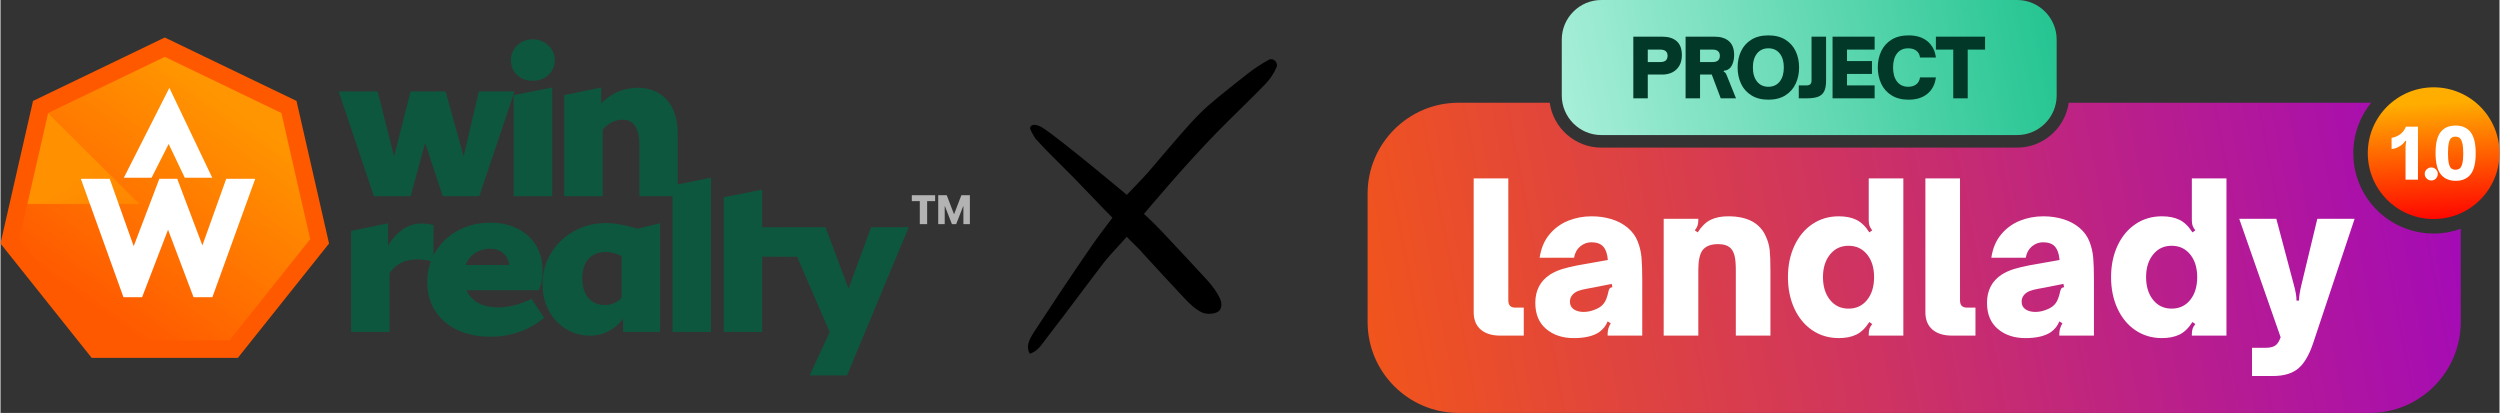
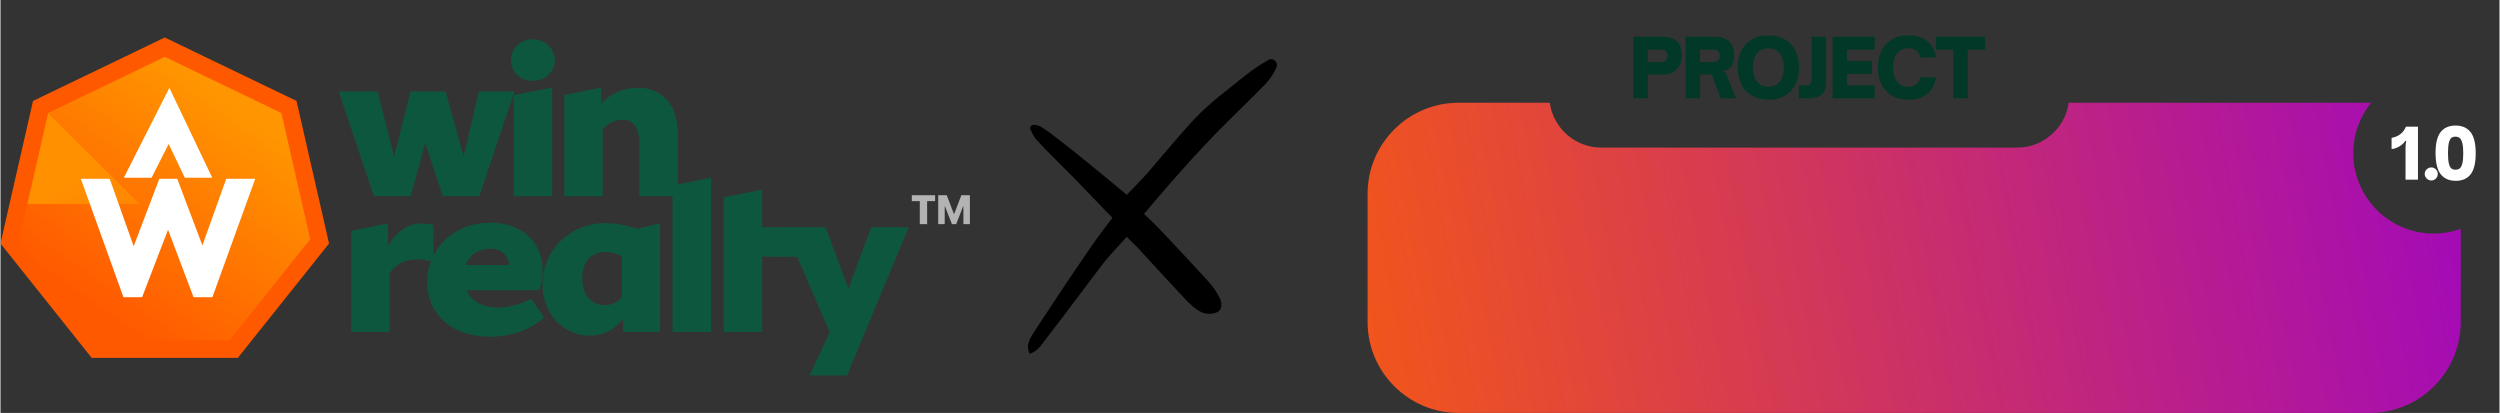
<svg xmlns="http://www.w3.org/2000/svg" xml:space="preserve" width="5.885in" height="0.972in" version="1.1" style="shape-rendering:geometricPrecision; text-rendering:geometricPrecision; image-rendering:optimizeQuality; fill-rule:evenodd; clip-rule:evenodd" viewBox="0 0 6072.47 1003.36">
  <rect x="0" y="0" width="6072.47" height="1003.36" fill="#333333" stroke="none" />
  <defs>
    <style type="text/css">
   
    .fil3 {fill:none}
    .fil2 {fill:#FF9100}
    .fil0 {fill:#0D573F;fill-rule:nonzero}
    .fil7 {fill:black;fill-rule:nonzero}
    .fil11 {fill:#023827;fill-rule:nonzero}
    .fil6 {fill:#B3B3B3;fill-rule:nonzero}
    .fil5 {fill:#FF5900;fill-rule:nonzero}
    .fil4 {fill:white;fill-rule:nonzero}
    .fil9 {fill:white;fill-rule:nonzero}
    .fil13 {fill:white;fill-rule:nonzero}
    .fil10 {fill:url(#id3)}
    .fil8 {fill:url(#id4)}
    .fil12 {fill:url(#id5)}
    .fil1 {fill:url(#id6)}
   
  </style>
    <clipPath id="id0">
      <path d="M399.18 131.46l143.49 69.1 143.49 69.1 35.44 155.26 35.44 155.26 -99.3 124.51 -99.29 124.51 -159.26 0 -159.26 0 -99.29 -124.51 -99.3 -124.51 35.44 -155.26 35.43 -155.26 143.49 -69.1 143.49 -69.1z" />
    </clipPath>
    <mask id="id1">
      <linearGradient id="id2" gradientUnits="userSpaceOnUse" x1="75.02" y1="498.53" x2="308.18" y2="833.44">
        <stop offset="0" style="stop-opacity:1; stop-color:white" />
        <stop offset="1" style="stop-opacity:0; stop-color:white" />
      </linearGradient>
      <rect style="fill:url(#id2)" x="-458.7" y="66.91" width="1116.21" height="1113.37" />
    </mask>
    <linearGradient id="id3" gradientUnits="userSpaceOnUse" x1="3337.37" y1="434.81" x2="5158.34" y2="73.28">
      <stop offset="0" style="stop-opacity:1; stop-color:#DBFFF4" />
      <stop offset="1" style="stop-opacity:1; stop-color:#13BF88" />
    </linearGradient>
    <linearGradient id="id4" gradientUnits="userSpaceOnUse" x1="6330.57" y1="386.03" x2="2871.64" y2="1032.47">
      <stop offset="0" style="stop-opacity:1; stop-color:#9900CC" />
      <stop offset="1" style="stop-opacity:1; stop-color:#FF6200" />
    </linearGradient>
    <linearGradient id="id5" gradientUnits="userSpaceOnUse" x1="6002.53" y1="242.81" x2="6021.6" y2="537.5">
      <stop offset="0" style="stop-opacity:1; stop-color:#FFAE00" />
      <stop offset="1" style="stop-opacity:1; stop-color:red" />
    </linearGradient>
    <linearGradient id="id6" gradientUnits="userSpaceOnUse" x1="210.68" y1="733.82" x2="551.95" y2="250.53">
      <stop offset="0" style="stop-opacity:1; stop-color:#FF5900" />
      <stop offset="1" style="stop-opacity:1; stop-color:#FF9500" />
    </linearGradient>
  </defs>
  <g id="Layer_x0020_1">
    <path class="fil0" d="M1162.4 222.21l-36.96 157.89 -43.83 -157.89 -85.02 0 -40.13 157.89 -40.13 -157.89 -94.53 0 85.55 254.53 89.24 0 35.38 -129.38 42.77 129.38 88.72 0 85.55 -254.53 -86.61 0zm130.65 -25.88c30.1,0 53.86,-20.59 53.86,-50.16 0,-27.99 -23.76,-50.69 -53.86,-50.69 -30.1,0 -52.81,22.71 -52.81,50.69 0,29.57 22.71,50.16 52.81,50.16zm-45.94 280.41l93.46 0 0 -264.04 -93.46 18.48 0 245.56zm302.27 -263.51c-33.27,0 -67.06,13.2 -89.77,38.55l0 -39.08 -89.77 18.48 0 245.56 93.47 0 0 -162.12c12.68,-14.26 29.05,-23.76 48.58,-23.76 27.99,0 40.66,22.71 40.66,61.78l0 124.1 92.94 0 0 -153.67c0,-72.35 -42.24,-109.84 -96.11,-109.84zm-527.96 329.89c-29.04,0 -59.67,19.01 -79.74,54.39l0 -54.92 -89.77 18.48 0 245.55 93.47 0 0 -142.58c13.2,-20.06 33.8,-33.8 67.59,-33.8 11.61,0 26.4,2.11 39.08,6.34l0 -89.77c-10.03,-2.64 -22.18,-3.7 -30.63,-3.7zm269 183.24c-23.23,11.09 -51.22,20.6 -79.21,20.6 -40.66,0 -67.59,-14.79 -78.68,-41.72l175.85 0c5.28,-12.14 8.98,-29.04 8.98,-48.58 0,-68.65 -51.22,-115.65 -127.27,-115.65 -87.66,0 -153.14,62.31 -153.14,144.16 0,80.79 61.78,133.07 153.14,133.07 57.03,0 101.39,-21.12 130.96,-45.94l-30.63 -45.94zm-100.86 -121.98c26.93,0 43.3,15.84 47,39.61l-106.14 0c10.03,-27.99 35.9,-39.61 59.14,-39.61zm358.24 -48.58c-23.23,-7.39 -51.75,-13.73 -78.16,-13.73 -81.85,0 -152.61,62.84 -152.61,148.39 0,73.4 51.75,125.15 115.12,125.15 33.27,0 60.2,-14.26 80.8,-41.19l0 32.21 89.77 0 0 -264.03 -54.92 13.2zm-79.74 185.35c-34.32,0 -54.39,-25.35 -54.39,-64.95 0,-46.47 27.46,-63.9 57.03,-63.9 12.15,0 25.88,3.17 38.55,10.03l0 101.39c-12.15,13.73 -27.99,17.43 -41.19,17.43zm164.97 65.48l93.47 0 0 -374.93 -93.47 19.01 0 355.92zm124.31 0l93.47 0 0 -183.06 85.55 0.53 0 -71.91 -85.55 0 0 -91.35 -93.47 18.48 0 327.32zm358.25 -254.53l-54.92 149.44 -55.97 -149.44 -99.8 0 109.84 254.53 0.53 0 -49.11 105.61 90.83 0 149.97 -360.14 -91.35 0z" />
    <polygon class="fil1" points="399.18,131.46 542.66,200.56 686.15,269.66 721.59,424.92 757.02,580.18 657.73,704.69 558.43,829.2 399.18,829.2 239.92,829.2 140.63,704.69 41.33,580.18 76.77,424.92 112.21,269.66 255.69,200.56 " />
    <g style="clip-path:url(#id0)">
      <g id="_2641875796080">
        <polygon id="1" class="fil2" style="mask:url(#id1)" points="-90.79,70.49 653.92,809.61 289.59,1176.7 -455.12,437.58 " />
      </g>
    </g>
-     <polygon class="fil3" points="399.18,131.46 542.66,200.56 686.15,269.66 721.59,424.92 757.02,580.18 657.73,704.69 558.43,829.2 399.18,829.2 239.92,829.2 140.63,704.69 41.33,580.18 76.77,424.92 112.21,269.66 255.69,200.56 " />
    <polygon class="fil4" points="195.25,434.44 265.34,434.44 323.68,598.19 386,434.44 429.44,434.44 490.59,596.29 548.57,434.44 619.02,434.44 514.88,722.19 469.09,722.19 407.14,558.18 344.09,722.19 298.76,722.19 " />
    <polygon class="fil4" points="299.67,431.96 410.33,213.5 514.61,431.96 447.86,431.96 408.66,349.84 367.06,431.96 " />
    <path class="fil5" d="M408.39 95.56l310.89 149.72 79.07 346.43 -221.55 277.82 -355.26 0c-73.85,-92.61 -147.71,-185.2 -221.55,-277.82l79.07 -346.43 320.1 -154.15 9.21 4.44zm132.44 110.83l-141.65 -68.22 -283.35 136.46 -69.97 306.57 196.05 245.85 314.55 0 196.05 -245.85 -69.97 -306.57 -141.7 -68.24z" />
    <path class="fil6" d="M2233.87 544.71l17.84 0 0 -55.96 19.4 0 0 -14.39 -56.64 0 0 14.39 19.4 0 0 55.96zm44.78 0l15.75 0 0 -43.98 0.38 0 17.2 43.98 10.23 0 17.22 -43.98 0.38 0 0 43.98 15.74 0 0 -70.35 -20.67 0 -17.64 45.98 -0.3 0 -17.64 -45.98 -20.68 0 0 70.35z" />
    <path class="fil7" d="M2501.05 859.57c-9.31,-16.68 -3.33,-31.88 11.2,-54.07 38.06,-58.18 88.47,-134.68 140.98,-210.55 5.02,-7.24 9.54,-13.46 13.5,-18.92 14.33,-19.69 35.3,-46.86 35.3,-46.86 0,0 -28.7,-28.73 -56.72,-58.6 -24.02,-25.61 -49.25,-50.77 -73.65,-75.08 -10.47,-10.44 -20.94,-20.89 -31.35,-31.38 -2.96,-2.98 -25.6,-27.33 -25.6,-27.33 -4.05,-6.57 -13.45,-21.82 -13.09,-26.87 2.36,-4.68 5.42,-6.59 10.46,-6.59 5.93,0 13.91,2.91 21.36,7.8 43.71,28.63 203.45,162.32 203.45,162.32 0,0 43.05,-44.5 51.63,-54.54 137.2,-160.69 118.8,-141.84 238.64,-237.2 17.43,-13.87 36.34,-26.41 56.19,-37.25 0.13,-0.07 0.31,-0.14 0.57,-0.21 9.08,-2.32 17.96,5.13 17.85,14.5 -0.02,1.37 -0.19,2.54 -0.54,3.38 -6.11,14.97 -15.78,29.77 -27.22,41.67 -20.43,21.25 -41.9,42.29 -62.66,62.63 -17.67,17.33 -35.95,35.24 -53.58,53.27 -86.3,88.28 -179.15,200.17 -179.15,200.17 0,0 22.32,20.11 45.7,45.01 35.05,37.36 71.28,75.98 106.52,114.31 14.43,15.69 25.25,31.03 32.19,45.61 4.05,8.53 7.88,26.6 -6.71,33.87 -4.9,2.45 -11.91,3.85 -19.21,3.85 -6.41,0 -12.61,-1.13 -17.01,-3.09 -15.98,-7.11 -30.58,-21.31 -42.75,-34.24 -34.9,-37.07 -69.91,-75.23 -103.77,-112.13 -9.03,-9.84 3.36,2.28 -13.93,-14.73 -4.67,-4.59 -9.58,-9.42 -14.81,-14.66l-8.22 -8.23 -7.72 8.69c-5.97,6.71 -11.72,12.95 -17.22,18.93 -11.37,12.35 -22.12,24.02 -31.72,36.54 -19.82,25.8 -39.65,52.23 -58.83,77.8 -24.86,33.13 -50.57,67.39 -76.44,100.56 -2.35,3.02 -4.65,6.15 -6.96,9.32 -10.18,13.91 -19.86,27.15 -36.68,32.31z" />
    <path class="fil8" d="M3542.6 249.69l221.95 0c8.6,61.39 61.66,109.01 125.33,109.01l1010.44 0c63.67,0 116.72,-47.63 125.33,-109.01l732.01 0 2.71 0.04c-27.02,33.5 -43.21,76.1 -43.21,122.49 0,107.84 87.43,195.27 195.27,195.27 23.1,0 45.24,-4.02 65.81,-11.38l0 226.66c0,121.33 -99.26,220.59 -220.59,220.59l-2215.05 0c-121.33,0 -220.59,-99.26 -220.59,-220.59l0 -312.5c0,-121.33 99.26,-220.59 220.59,-220.59z" />
-     <path class="fil9" d="M3644.9 815.54c-20.7,0 -36.72,-4.92 -48.07,-14.77 -11.35,-9.85 -17.03,-23.79 -17.03,-41.81l0 -325.48 84.12 0 0 296.43c0,11.68 5.51,17.53 16.53,17.53l21.03 0 0 68.1 -56.58 0zm177.76 6.01c-27.04,0 -49.32,-7.43 -66.85,-22.28 -17.53,-14.85 -26.29,-35.97 -26.29,-63.34 0,-30.04 11.85,-52.91 35.56,-68.6 9.01,-5.68 18.94,-10.18 29.79,-13.52 10.85,-3.34 23.29,-6.34 37.31,-9.01l73.61 -13.02c-1,-14.35 -4.84,-25.37 -11.52,-33.05 -6.35,-6.67 -15.86,-10.01 -28.54,-10.01 -10.01,0 -19.03,3.34 -27.04,10.01 -8.01,6.68 -13.02,15.86 -15.02,27.54l-83.62 0c3.34,-22.7 11.27,-41.56 23.78,-56.58 12.52,-15.02 27.71,-26.12 45.57,-33.3 17.86,-7.18 36.8,-10.77 56.83,-10.77 17.36,0 33.63,2.34 48.82,7.01 15.19,4.68 28.29,11.68 39.31,21.03 11.02,9.35 19.03,20.37 24.04,33.05 5.01,12.68 8.09,25.87 9.26,39.56 1.17,13.69 1.75,31.88 1.75,54.58l0 134.7 -84.12 0 0 -4.51c0,-8.68 2.51,-17.19 7.51,-25.54l-7.51 -4.51c-4.01,10.35 -10.85,19.03 -20.53,26.04 -14.36,9.68 -35.05,14.52 -62.09,14.52zm24.54 -63.59c10.01,0 20.19,-2.34 30.54,-7.01 8.34,-3.67 14.52,-8.34 18.53,-14.02 4.34,-5.34 8.01,-14.86 11.01,-28.54 0.67,-3.34 1.67,-5.84 3.01,-7.51 1.34,-1.67 3.51,-2.67 6.51,-3l-1.5 -8.01 -43.06 8.51 -16.52 3.01c-9.35,1.67 -16.61,3.5 -21.78,5.5 -5.17,2 -9.43,4.68 -12.77,8.02 -5.01,5.01 -7.51,11.01 -7.51,18.03 0,8.34 3.17,14.6 9.51,18.78 6.35,4.17 14.36,6.26 24.04,6.26zm194.28 57.58l0 -283.92 84.12 0 0 3c0,5.34 -0.59,9.85 -1.75,13.52 -1.17,3.67 -3.42,7.51 -6.76,11.52l7.01 5.01c9.35,-14.69 19.86,-24.87 31.55,-30.55 11.68,-5.68 25.87,-8.51 42.56,-8.51 46.74,0 77.28,16.36 91.63,49.07 5.01,11.01 8.1,22.12 9.26,33.3 1.17,11.18 1.76,27.46 1.76,48.82l0 158.73 -84.12 0 0 -159.74c0,-14.02 -0.92,-25.03 -2.75,-33.05 -1.84,-8.01 -4.92,-14.35 -9.26,-19.02 -6.68,-7.01 -17.03,-10.52 -31.05,-10.52 -17.36,0 -29.88,4.84 -37.56,14.52 -7.01,9.35 -10.51,25.37 -10.51,48.07l0 159.74 -84.12 0zm425.62 6.01c-24.03,0 -45.4,-6.26 -64.09,-18.78 -18.69,-12.52 -33.3,-30.04 -43.81,-52.58 -10.51,-22.53 -15.77,-48.15 -15.77,-76.86 0,-28.37 5.26,-53.83 15.77,-76.36 10.52,-22.53 25.12,-40.06 43.81,-52.58 18.7,-12.52 40.06,-18.78 64.09,-18.78 16.69,0 30.88,2.84 42.56,8.51 11.68,5.68 22.2,15.86 31.55,30.55l7.01 -5.01c-3.34,-4.01 -5.59,-7.84 -6.76,-11.52 -1.17,-3.67 -1.75,-8.18 -1.75,-13.52l0 -101.15 84.12 0 0 382.06 -84.12 0 0 -3.01c0,-5.34 0.59,-9.85 1.75,-13.52 1.17,-3.67 3.42,-7.51 6.76,-11.52l-7.01 -5.01c-9.35,14.69 -19.86,24.87 -31.55,30.55 -11.68,5.68 -25.87,8.51 -42.56,8.51zm23.53 -71.61c18.7,0 33.72,-7.01 45.07,-21.03 11.35,-14.02 17.03,-32.55 17.03,-55.58 0,-22.7 -5.68,-41.06 -17.03,-55.08 -11.35,-14.02 -26.37,-21.03 -45.07,-21.03 -18.7,0 -33.72,7.1 -45.07,21.28 -11.35,14.19 -17.03,32.46 -17.03,54.83 0,22.7 5.68,41.15 17.03,55.33 11.35,14.19 26.37,21.28 45.07,21.28zm251.87 65.6c-20.7,0 -36.72,-4.92 -48.07,-14.77 -11.35,-9.85 -17.03,-23.79 -17.03,-41.81l0 -325.48 84.12 0 0 296.43c0,11.68 5.51,17.53 16.53,17.53l21.03 0 0 68.1 -56.58 0zm177.76 6.01c-27.04,0 -49.32,-7.43 -66.85,-22.28 -17.53,-14.85 -26.29,-35.97 -26.29,-63.34 0,-30.04 11.85,-52.91 35.56,-68.6 9.01,-5.68 18.94,-10.18 29.79,-13.52 10.85,-3.34 23.29,-6.34 37.31,-9.01l73.61 -13.02c-1,-14.35 -4.84,-25.37 -11.52,-33.05 -6.35,-6.67 -15.86,-10.01 -28.54,-10.01 -10.01,0 -19.03,3.34 -27.04,10.01 -8.01,6.68 -13.02,15.86 -15.02,27.54l-83.62 0c3.34,-22.7 11.27,-41.56 23.78,-56.58 12.52,-15.02 27.71,-26.12 45.57,-33.3 17.86,-7.18 36.8,-10.77 56.83,-10.77 17.36,0 33.63,2.34 48.82,7.01 15.19,4.68 28.29,11.68 39.31,21.03 11.02,9.35 19.03,20.37 24.04,33.05 5.01,12.68 8.09,25.87 9.26,39.56 1.17,13.69 1.75,31.88 1.75,54.58l0 134.7 -84.12 0 0 -4.51c0,-8.68 2.51,-17.19 7.51,-25.54l-7.51 -4.51c-4.01,10.35 -10.85,19.03 -20.53,26.04 -14.36,9.68 -35.05,14.52 -62.09,14.52zm24.54 -63.59c10.01,0 20.19,-2.34 30.54,-7.01 8.34,-3.67 14.52,-8.34 18.53,-14.02 4.34,-5.34 8.01,-14.86 11.01,-28.54 0.67,-3.34 1.67,-5.84 3.01,-7.51 1.34,-1.67 3.51,-2.67 6.51,-3l-1.5 -8.01 -43.06 8.51 -16.52 3.01c-9.35,1.67 -16.61,3.5 -21.78,5.5 -5.17,2 -9.43,4.68 -12.77,8.02 -5.01,5.01 -7.51,11.01 -7.51,18.03 0,8.34 3.17,14.6 9.51,18.78 6.35,4.17 14.36,6.26 24.04,6.26zm307.45 63.59c-24.03,0 -45.4,-6.26 -64.09,-18.78 -18.69,-12.52 -33.3,-30.04 -43.81,-52.58 -10.51,-22.53 -15.77,-48.15 -15.77,-76.86 0,-28.37 5.26,-53.83 15.77,-76.36 10.52,-22.53 25.12,-40.06 43.81,-52.58 18.7,-12.52 40.06,-18.78 64.09,-18.78 16.69,0 30.88,2.84 42.56,8.51 11.68,5.68 22.2,15.86 31.55,30.55l7.01 -5.01c-3.34,-4.01 -5.59,-7.84 -6.76,-11.52 -1.17,-3.67 -1.75,-8.18 -1.75,-13.52l0 -101.15 84.12 0 0 382.06 -84.12 0 0 -3.01c0,-5.34 0.59,-9.85 1.75,-13.52 1.17,-3.67 3.42,-7.51 6.76,-11.52l-7.01 -5.01c-9.35,14.69 -19.86,24.87 -31.55,30.55 -11.68,5.68 -25.87,8.51 -42.56,8.51zm23.53 -71.61c18.7,0 33.72,-7.01 45.07,-21.03 11.35,-14.02 17.03,-32.55 17.03,-55.58 0,-22.7 -5.68,-41.06 -17.03,-55.08 -11.35,-14.02 -26.37,-21.03 -45.07,-21.03 -18.7,0 -33.72,7.1 -45.07,21.28 -11.35,14.19 -17.03,32.46 -17.03,54.83 0,22.7 5.68,41.15 17.03,55.33 11.35,14.19 26.37,21.28 45.07,21.28zm195.29 163.74l0 -68.6 34.05 0c8.01,0 14.69,-1.34 20.03,-4.01 5.34,-2.67 9.68,-7.84 13.02,-15.52l2.5 -6.01 -100.65 -287.92 90.13 0 42.56 160.23c4.34,15.36 6.51,28.21 6.51,38.55l6.01 0c0,-9.01 2,-21.86 6.01,-38.55l38.56 -160.23 90.63 0 -100.65 301.94c-9.68,29.04 -21.78,49.66 -36.3,61.84 -14.52,12.19 -35.14,18.28 -61.84,18.28l-50.57 0z" />
-     <path class="fil10" d="M3889.88 0l1010.43 0c52.83,0 96.06,43.23 96.06,96.06l0 136.08c0,52.83 -43.23,96.06 -96.06,96.06l-1010.43 0c-52.83,0 -96.06,-43.23 -96.06,-96.06l0 -136.08c0,-52.83 43.23,-96.06 96.06,-96.06z" />
    <path class="fil11" d="M3967.67 238.9l0 -149.79 70.68 0c14.66,0 26.21,3.63 34.65,10.9 8.44,7.26 12.66,18.68 12.66,34.26 0,9.69 -1.99,18.06 -5.99,25.13 -3.99,7.07 -9.59,12.47 -16.79,16.2 -7.2,3.73 -15.38,5.59 -24.54,5.59l-35.54 0 0 57.72 -35.14 0zm65.76 -88.15c11.65,0 17.47,-5.1 17.47,-15.31 0,-4.84 -1.47,-8.54 -4.42,-11.09 -2.95,-2.55 -7.3,-3.83 -13.06,-3.83l-30.62 0 0 30.23 30.62 0zm61.26 88.15l0 -149.79 70.68 0c14.66,0 26.21,3.63 34.65,10.9 8.44,7.26 12.66,18.68 12.66,34.26 0,5.76 -0.75,11.25 -2.26,16.49 -1.5,5.24 -3.63,9.56 -6.38,12.96 -4.19,4.97 -9.49,7.65 -15.9,8.05l-0.98 2.75c1.96,0.39 3.43,1.28 4.42,2.65 0.98,1.37 2.06,3.5 3.24,6.38l22.38 55.36 -37.1 0 -21.79 -57.72 -28.47 0 0 57.72 -35.14 0zm65.76 -88.15c11.65,0 17.47,-5.1 17.47,-15.31 0,-4.84 -1.47,-8.54 -4.42,-11.09 -2.95,-2.55 -7.3,-3.83 -13.06,-3.83l-30.62 0 0 30.23 30.62 0zm135.46 91.49c-16.36,0 -30.17,-3.53 -41.42,-10.6 -11.26,-7.07 -19.63,-16.52 -25.13,-28.37 -5.5,-11.85 -8.25,-24.96 -8.25,-39.36 0,-14.4 2.75,-27.49 8.25,-39.26 5.5,-11.78 13.84,-21.17 25.03,-28.17 11.19,-7 25.03,-10.5 41.52,-10.5 16.36,0 30.14,3.5 41.33,10.5 11.19,7 19.53,16.39 25.03,28.17 5.5,11.78 8.25,24.87 8.25,39.26 0,14.4 -2.75,27.52 -8.25,39.36 -5.5,11.85 -13.84,21.3 -25.03,28.37 -11.19,7.07 -24.97,10.6 -41.33,10.6zm0 -31.41c11.65,0 20.81,-4.22 27.49,-12.66 6.67,-8.44 10.01,-19.86 10.01,-34.26 0,-14.27 -3.34,-25.59 -10.01,-33.96 -6.67,-8.38 -15.84,-12.57 -27.49,-12.57 -11.65,0 -20.84,4.19 -27.58,12.57 -6.74,8.37 -10.11,19.7 -10.11,33.96 0,14.4 3.37,25.82 10.11,34.26 6.74,8.44 15.93,12.66 27.58,12.66zm73.82 28.07l0 -31.41 19.24 0c7.85,0 11.78,-3.93 11.78,-11.78l0 -106.6 35.34 0 0 107c0,11.26 -1.6,19.96 -4.81,26.11 -3.21,6.15 -8.18,10.47 -14.92,12.96 -6.74,2.49 -15.87,3.73 -27.39,3.73l-19.24 0zm184.35 0l-102.28 0 0 -149.79 102.28 0 0 31.41 -67.14 0 0 27.88 60.66 0 0 31.22 -60.66 0 0 27.88 67.14 0 0 31.41zm82.45 3.34c-16.36,0 -30.17,-3.53 -41.42,-10.6 -11.26,-7.07 -19.63,-16.52 -25.13,-28.37 -5.5,-11.85 -8.25,-24.96 -8.25,-39.36 0,-14.4 2.75,-27.49 8.25,-39.26 5.5,-11.78 13.84,-21.17 25.03,-28.17 11.19,-7 25.03,-10.5 41.52,-10.5 19.24,0 34.62,4.84 46.14,14.53 11.52,9.69 18.26,22.77 20.22,39.26l-38.48 0c-1.04,-7.46 -4.16,-13.06 -9.32,-16.79 -5.17,-3.73 -11.61,-5.59 -19.34,-5.59 -11.78,0 -20.88,4.16 -27.29,12.46 -6.41,8.31 -9.62,19.67 -9.62,34.06 0,14.4 3.21,25.82 9.62,34.26 6.41,8.44 15.51,12.66 27.29,12.66 7.72,0 14.13,-1.9 19.24,-5.7 5.1,-3.79 8.24,-9.49 9.42,-17.08l38.48 0c-1.96,16.62 -8.7,29.81 -20.22,39.56 -11.52,9.75 -26.9,14.63 -46.14,14.63zm143.71 -3.34l-35.15 0 0 -118.38 -42.21 0 0 -31.41 119.56 0 0 31.41 -42.21 0 0 118.38z" />
-     <path class="fil12" d="M5912.43 212.18c88.39,0 160.04,71.65 160.04,160.03 0,88.39 -71.65,160.04 -160.04,160.04 -88.38,0 -160.04,-71.65 -160.04,-160.04 0,-88.38 71.65,-160.03 160.04,-160.03z" />
    <path class="fil13" d="M5844.15 358.4c0,-5.74 0.56,-10.86 1.69,-15.36l-2.03 -0.85c-2.02,3.04 -4.44,5.79 -7.26,8.27 -3.83,3.37 -8.02,6.07 -12.57,8.1 -4.56,2.02 -9.14,3.26 -13.76,3.71l0 -27.17c17.21,-3.38 28.86,-12.49 34.93,-27.34l29.2 0 0 128.77 -30.21 0 0 -78.14zm62.79 80.17c-4.39,0 -8.18,-1.58 -11.39,-4.73 -3.21,-3.15 -4.81,-6.92 -4.81,-11.31 0,-4.27 1.6,-7.96 4.81,-11.05 3.21,-3.1 7,-4.64 11.39,-4.64 4.16,0 7.79,1.54 10.89,4.64 3.09,3.1 4.64,6.78 4.64,11.05 0,4.39 -1.52,8.16 -4.55,11.31 -3.04,3.15 -6.7,4.73 -10.97,4.73zm59.25 0.84c-15.86,0 -28.02,-5.29 -36.46,-15.86 -8.44,-10.57 -12.65,-27.84 -12.65,-51.81 0,-23.63 4.16,-40.65 12.49,-51.05 8.32,-10.4 20.37,-15.61 36.12,-15.61 15.86,0 27.99,5.29 36.37,15.86 8.38,10.57 12.57,27.79 12.57,51.64 0,23.62 -4.14,40.67 -12.4,51.14 -8.27,10.46 -20.28,15.69 -36.03,15.69zm-0.68 -27c4.05,0 7.43,-1.01 10.13,-3.03 2.7,-2.03 4.84,-5.99 6.41,-11.9 1.58,-5.91 2.36,-14.32 2.36,-25.23 0,-10.91 -0.82,-19.29 -2.45,-25.14 -1.63,-5.85 -3.8,-9.82 -6.5,-11.9 -2.7,-2.08 -6.07,-3.12 -10.12,-3.12 -4.05,0 -7.37,1.04 -9.96,3.12 -2.59,2.08 -4.59,6.05 -5.99,11.9 -1.41,5.85 -2.11,14.17 -2.11,24.98 0,11.03 0.73,19.49 2.19,25.4 1.46,5.91 3.49,9.87 6.07,11.9 2.59,2.02 5.91,3.03 9.96,3.03z" />
  </g>
</svg>